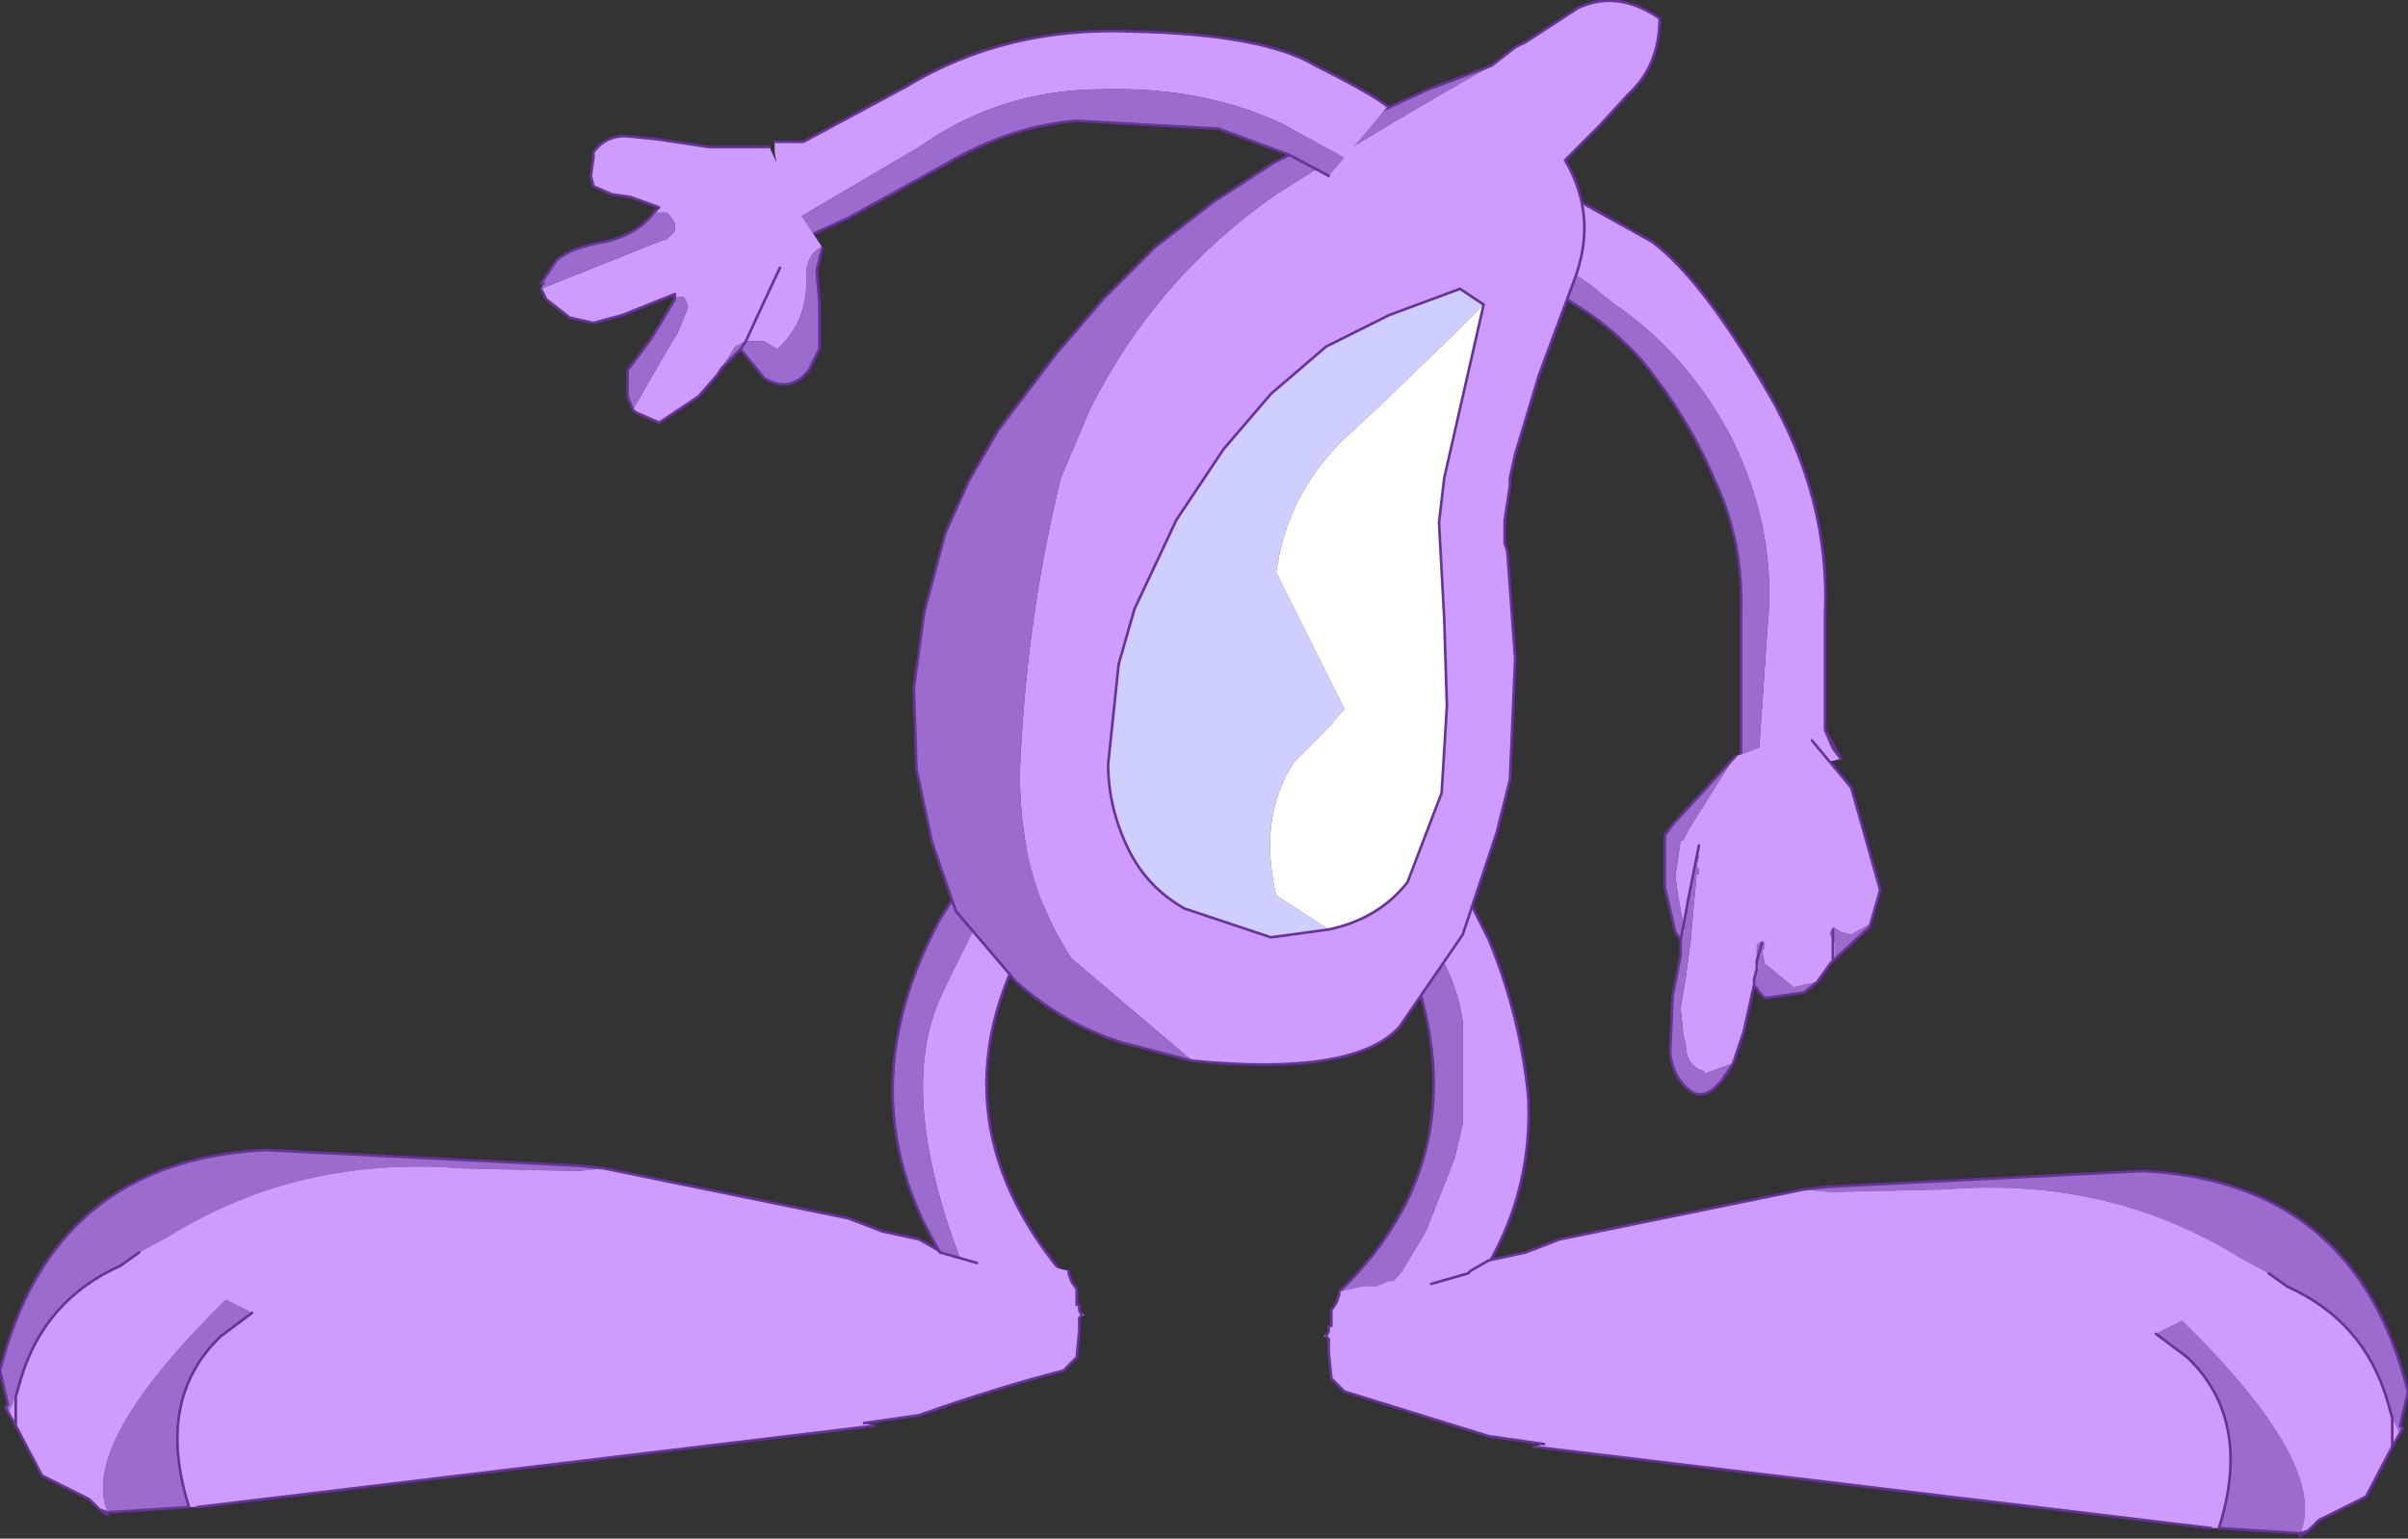
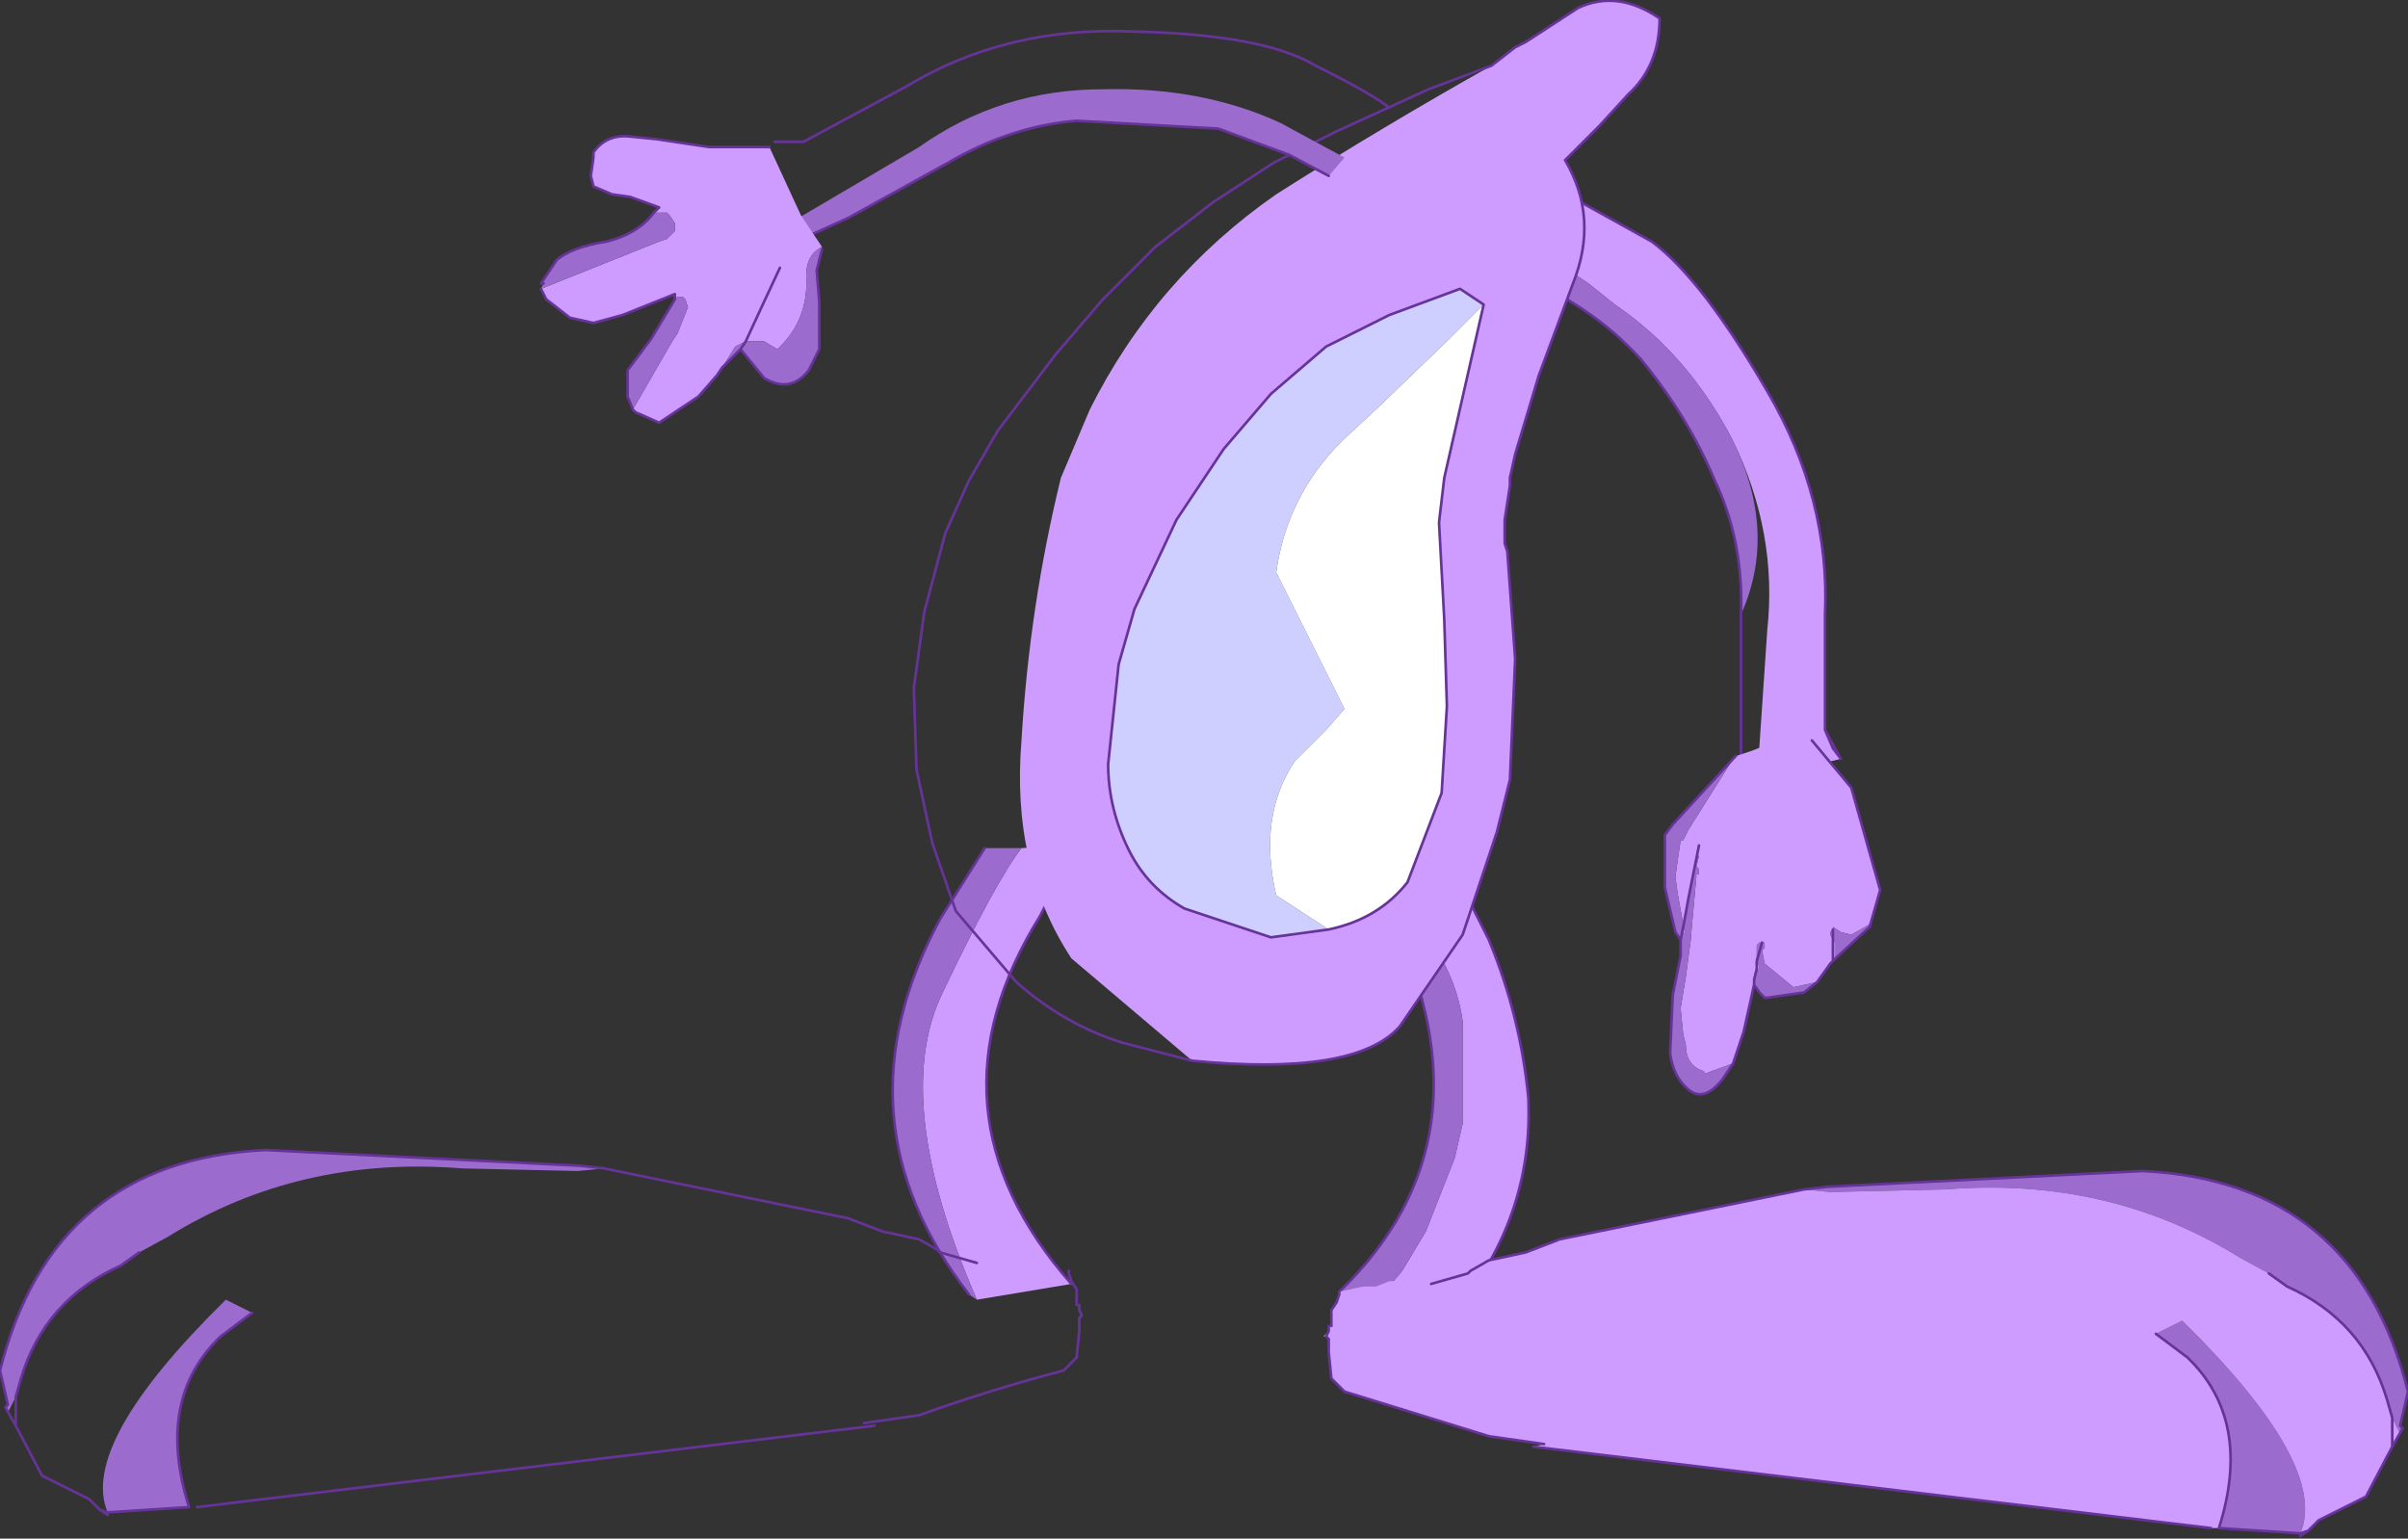
<svg xmlns="http://www.w3.org/2000/svg" height="29.3px" width="45.85px">
  <rect width="100%" height="100%" fill="#333333" stroke="none" />
  <g transform="matrix(1.0, 0.0, 0.0, 1.0, -146.8, -174.65)">
    <path d="M166.25 190.8 Q165.75 191.45 164.75 193.55 163.75 195.6 165.4 199.4 L167.2 199.1 Q164.3 195.8 166.6 192.1 L167.3 190.75 166.25 190.8" fill="#ce9cff" fill-rule="evenodd" stroke="none" />
    <path d="M165.4 199.4 Q163.75 195.6 164.75 193.55 165.75 191.45 166.25 190.8 L165.55 190.8 164.7 192.15 Q162.65 195.95 165.25 199.3 L165.4 199.4" fill="#9c6bce" fill-rule="evenodd" stroke="none" />
    <path d="M167.3 190.75 L166.6 192.1 Q164.3 195.8 167.2 199.1 M165.25 199.3 Q162.65 195.95 164.7 192.15 L165.55 190.8" fill="none" stroke="#663399" stroke-linecap="round" stroke-linejoin="round" stroke-width="0.05" />
    <path d="M174.35 190.95 L175.15 192.55 Q175.75 194.0 175.9 195.55 176.0 197.7 174.65 199.45 L174.3 199.5 172.95 199.5 173.5 198.85 173.95 198.1 174.5 196.7 174.65 196.05 174.65 194.1 Q174.55 193.35 174.1 192.65 L173.9 192.1 173.8 191.85 173.8 191.8 174.0 191.55 174.35 190.95" fill="#ce9cff" fill-rule="evenodd" stroke="none" />
    <path d="M173.8 191.85 L173.9 192.1 174.1 192.65 Q174.55 193.35 174.65 194.1 L174.65 196.05 174.5 196.7 173.95 198.1 173.5 198.85 172.95 199.5 172.9 199.5 172.5 199.35 172.3 199.25 Q175.3 196.35 173.3 192.15 L173.8 191.85" fill="#9c6bce" fill-rule="evenodd" stroke="none" />
    <path d="M174.65 199.45 Q176.0 197.7 175.9 195.55 175.75 194.0 175.15 192.55 L174.35 190.95 M173.3 192.15 Q175.3 196.35 172.3 199.25" fill="none" stroke="#663399" stroke-linecap="round" stroke-linejoin="round" stroke-width="0.05" />
    <path d="M181.55 188.55 L181.55 186.35 Q181.65 184.15 180.45 182.1 179.2 179.95 178.25 179.25 L176.9 178.5 176.45 179.65 177.05 180.05 177.55 180.45 Q178.95 181.4 179.8 183.05 180.65 184.8 180.45 186.65 L180.25 189.6 180.3 189.6 181.65 189.15 181.85 189.1 181.7 188.9 181.55 188.55" fill="#ce9cff" fill-rule="evenodd" stroke="none" />
-     <path d="M176.45 179.65 L176.25 180.1 176.95 180.55 Q177.55 180.95 178.05 181.5 178.95 182.6 179.45 183.8 180.0 184.95 179.95 186.35 L179.95 188.5 179.95 189.7 180.25 189.6 180.45 186.65 Q180.65 184.8 179.8 183.05 178.95 181.4 177.55 180.45 L177.05 180.05 176.45 179.65 M181.7 188.9 L181.55 188.55 181.7 188.9" fill="#9c6bce" fill-rule="evenodd" stroke="none" />
+     <path d="M176.45 179.65 L176.25 180.1 176.95 180.55 Q177.55 180.95 178.05 181.5 178.95 182.6 179.45 183.8 180.0 184.95 179.95 186.35 Q180.65 184.8 179.8 183.05 178.95 181.4 177.55 180.45 L177.05 180.05 176.45 179.65 M181.7 188.9 L181.55 188.55 181.7 188.9" fill="#9c6bce" fill-rule="evenodd" stroke="none" />
    <path d="M181.55 188.55 L181.55 186.35 Q181.65 184.15 180.45 182.1 179.2 179.95 178.25 179.25 L176.9 178.5 M176.25 180.1 L176.95 180.55 Q177.55 180.95 178.05 181.5 178.95 182.6 179.45 183.8 180.0 184.95 179.95 186.35 L179.95 188.5 179.95 189.7 M181.85 189.1 L181.7 188.9 181.55 188.55 Z" fill="none" stroke="#663399" stroke-linecap="round" stroke-linejoin="round" stroke-width="0.05" />
    <path d="M178.85 192.3 L178.85 192.25 178.75 191.7 178.7 191.35 178.8 190.65 178.85 190.65 178.95 190.45 179.8 189.1 179.85 189.05 180.15 188.95 180.4 188.85 181.3 188.75 182.05 189.65 182.6 191.6 182.4 192.3 182.4 192.25 182.05 192.45 181.85 192.4 181.7 192.3 181.7 192.35 181.65 192.4 181.65 192.45 181.7 192.55 181.75 192.6 181.75 192.7 181.75 192.8 181.75 192.9 181.7 192.95 181.65 193.0 181.4 193.35 180.95 193.45 180.4 193.0 180.35 192.75 180.4 192.7 180.4 192.6 180.35 192.6 180.3 192.6 180.25 192.65 180.25 192.95 180.3 193.05 180.3 193.1 180.25 193.1 180.25 192.95 180.25 193.1 180.2 193.3 180.2 193.35 180.25 193.4 180.25 193.45 180.3 193.55 180.2 193.4 180.0 194.3 179.8 194.9 179.25 195.1 179.25 195.05 Q178.9 194.95 178.9 194.55 L178.85 194.35 178.8 193.85 178.9 193.25 179.0 192.5 179.0 192.45 179.1 191.35 179.1 191.3 179.15 191.3 179.15 191.2 179.1 191.15 179.15 190.95 179.1 190.95 179.1 191.0 179.05 191.2 179.05 191.25 178.85 192.4 178.9 192.45 178.85 192.3 178.95 191.75 179.15 190.75 178.95 191.75 178.85 192.3 M181.7 192.95 L181.7 192.55 181.7 192.95 M180.2 193.35 L180.2 193.4 180.2 193.35" fill="#ce9cff" fill-rule="evenodd" stroke="none" />
    <path d="M178.8 192.55 L178.7 192.4 178.5 191.55 178.5 190.55 178.65 190.35 179.8 189.1 178.95 190.45 178.85 190.65 178.8 190.65 178.7 191.35 178.75 191.7 178.85 192.25 178.85 192.3 178.8 192.55 178.85 192.3 178.9 192.45 178.85 192.4 179.05 191.25 179.05 191.2 179.1 191.0 179.1 190.95 179.15 190.95 179.1 191.15 179.15 191.2 179.15 191.3 179.1 191.3 179.1 191.35 179.0 192.45 179.0 192.5 178.9 193.25 178.8 193.85 178.85 194.35 178.9 194.55 Q178.9 194.95 179.25 195.05 L179.25 195.1 179.8 194.9 179.6 195.2 Q179.25 195.65 178.95 195.4 178.65 195.15 178.6 194.7 L178.65 193.6 178.8 192.85 178.8 192.6 178.8 192.55 M182.4 192.3 L181.75 192.9 181.75 192.8 181.75 192.7 181.75 192.6 181.7 192.55 181.7 192.35 181.7 192.55 181.65 192.45 181.65 192.4 181.7 192.35 181.7 192.3 181.85 192.4 182.05 192.45 182.4 192.25 182.4 192.3 M181.4 193.35 L181.15 193.55 180.45 193.65 180.4 193.65 180.35 193.6 180.3 193.55 180.25 193.45 180.25 193.4 180.2 193.35 180.2 193.3 180.25 193.1 180.3 193.1 180.3 193.05 180.25 192.95 180.35 192.6 180.25 192.95 180.25 192.65 180.3 192.6 180.35 192.6 180.4 192.6 180.4 192.7 180.35 192.75 180.4 193.0 180.95 193.45 181.4 193.35" fill="#9c6bce" fill-rule="evenodd" stroke="none" />
    <path d="M179.8 189.1 L178.65 190.35 178.5 190.55 178.5 191.55 178.7 192.4 178.8 192.55 178.85 192.3 178.95 191.75 179.15 190.75 M179.8 189.1 L179.85 189.05 M181.3 188.75 L182.05 189.65 182.6 191.6 182.4 192.3 181.75 192.9 181.7 192.95 181.65 193.0 181.4 193.35 181.15 193.55 180.45 193.65 180.4 193.65 180.35 193.6 180.3 193.55 180.2 193.4 180.0 194.3 179.8 194.9 179.6 195.2 Q179.25 195.65 178.95 195.4 178.65 195.15 178.6 194.7 L178.65 193.6 178.8 192.85 178.8 192.6 178.8 192.55 M181.7 192.55 L181.7 192.95 M181.7 192.35 L181.7 192.55 M180.25 192.95 L180.25 193.1 180.2 193.3 180.2 193.35 180.2 193.4 M180.35 192.6 L180.25 192.95" fill="none" stroke="#663399" stroke-linecap="round" stroke-linejoin="round" stroke-width="0.05" />
    <path d="M147.1 201.25 L147.2 200.9 Q147.65 199.4 149.1 198.75 L149.45 198.5 150.0 198.2 Q152.5 196.65 155.6 196.9 L157.8 196.95 158.3 196.9 157.85 196.85 151.85 196.55 Q147.8 196.75 146.8 200.75 L146.95 201.4 146.9 201.45 146.95 201.55 147.1 201.25 M150.4 203.35 Q149.75 201.3 151.0 200.1 L151.6 199.65 151.1 199.4 Q148.3 202.15 148.85 203.45 L150.4 203.35" fill="#9c6bce" fill-rule="evenodd" stroke="none" />
-     <path d="M147.1 201.25 L147.1 201.8 147.1 201.25 146.95 201.55 146.9 201.45 147.1 201.8 147.6 202.75 148.5 203.2 148.7 203.4 148.85 203.45 148.7 203.4 148.85 203.5 148.85 203.45 Q148.3 202.15 151.1 199.4 L151.6 199.65 151.0 200.1 Q149.75 201.3 150.4 203.35 L150.55 203.35 163.45 201.8 163.25 201.75 164.3 201.6 Q165.7 201.1 167.05 200.75 L167.15 200.65 167.3 200.5 167.35 200.0 167.35 199.75 167.4 199.7 167.45 199.7 167.35 199.6 167.35 199.5 167.3 199.5 167.3 199.45 167.3 199.3 167.3 199.2 167.2 199.05 167.15 198.9 167.15 198.85 166.7 198.75 166.45 198.75 166.2 198.65 165.35 198.6 165.65 198.8 165.4 198.7 164.7 198.5 164.65 198.45 164.3 198.25 163.6 198.1 162.95 197.85 158.3 196.9 157.8 196.95 155.6 196.9 Q152.5 196.65 150.0 198.2 L149.45 198.5 149.1 198.75 Q147.65 199.4 147.2 200.9 L147.1 201.25 M167.4 199.7 L167.35 199.6 167.4 199.7" fill="#ce9cff" fill-rule="evenodd" stroke="none" />
    <path d="M147.1 201.8 L147.1 201.25 147.2 200.9 Q147.65 199.4 149.1 198.75 L149.45 198.5 M158.3 196.9 L162.95 197.85 163.6 198.1 164.3 198.25 164.65 198.45 164.7 198.5 165.4 198.7 M167.15 198.85 L167.15 198.9 167.2 199.05 167.3 199.2 167.3 199.3 167.3 199.45 167.3 199.5 M167.35 199.5 L167.35 199.6 167.4 199.7 167.35 199.75 167.35 200.0 167.3 200.5 167.15 200.65 167.05 200.75 Q165.7 201.1 164.3 201.6 L163.25 201.75 M163.45 201.8 L150.55 203.35 M150.4 203.35 Q149.75 201.3 151.0 200.1 L151.6 199.65 M148.85 203.45 L148.7 203.4 148.5 203.2 147.6 202.75 147.1 201.8 146.9 201.45 146.95 201.4 146.8 200.75 Q147.8 196.75 151.85 196.55 L157.85 196.85 158.3 196.9 M148.85 203.45 L150.4 203.35 M148.7 203.4 L148.85 203.5" fill="none" stroke="#663399" stroke-linecap="round" stroke-linejoin="round" stroke-width="0.05" />
    <path d="M181.15 197.3 L181.6 197.25 187.6 196.95 Q191.65 197.15 192.65 201.15 L192.5 201.8 192.55 201.85 192.5 201.95 192.35 201.65 192.25 201.3 Q191.8 199.8 190.35 199.15 L190.0 198.9 189.45 198.6 Q186.95 197.05 183.85 197.3 L181.65 197.35 181.15 197.3 M190.6 203.85 L189.05 203.75 Q189.7 201.7 188.45 200.5 L187.85 200.05 188.35 199.8 Q191.15 202.55 190.6 203.85" fill="#9c6bce" fill-rule="evenodd" stroke="none" />
    <path d="M181.15 197.3 L181.65 197.35 183.85 197.3 Q186.95 197.05 189.45 198.6 L190.0 198.9 190.35 199.15 Q191.8 199.8 192.25 201.3 L192.35 201.65 192.5 201.95 192.55 201.85 192.35 202.2 191.85 203.15 190.95 203.6 190.75 203.8 190.6 203.9 190.6 203.85 Q191.15 202.55 188.35 199.8 L187.85 200.05 188.45 200.5 Q189.7 201.7 189.05 203.75 L188.9 203.75 176.0 202.2 176.2 202.15 175.15 202.0 172.4 201.15 172.3 201.05 172.15 200.9 172.1 200.4 172.1 200.15 172.05 200.1 172.0 200.1 172.1 200.0 172.1 199.9 172.15 199.9 172.15 199.85 172.15 199.7 172.15 199.6 172.25 199.45 172.3 199.3 172.3 199.25 172.75 199.15 173.0 199.15 173.25 199.05 174.1 199.0 173.8 199.2 174.05 199.1 174.75 198.9 174.8 198.85 175.15 198.65 175.85 198.5 176.5 198.25 181.15 197.3 M192.35 201.65 L192.35 202.2 192.35 201.65 M190.75 203.8 L190.6 203.85 190.75 203.8 M172.05 200.1 L172.1 200.0 172.05 200.1" fill="#ce9cff" fill-rule="evenodd" stroke="none" />
    <path d="M192.55 201.85 L192.5 201.8 192.65 201.15 Q191.65 197.15 187.6 196.95 L181.6 197.25 181.15 197.3 176.5 198.25 175.85 198.5 175.15 198.65 174.8 198.85 174.75 198.9 174.05 199.1 M190.0 198.9 L190.35 199.15 Q191.8 199.8 192.25 201.3 L192.35 201.65 192.35 202.2 191.85 203.15 190.95 203.6 190.75 203.8 190.6 203.9 M192.55 201.85 L192.35 202.2 M190.6 203.85 L189.05 203.75 Q189.7 201.7 188.45 200.5 L187.85 200.05 M188.9 203.75 L176.0 202.2 M176.2 202.15 L175.15 202.0 172.4 201.15 172.3 201.05 172.15 200.9 172.1 200.4 172.1 200.15 172.05 200.1 172.1 200.0 172.1 199.9 M172.15 199.9 L172.15 199.85 172.15 199.7 172.15 199.6 172.25 199.45 172.3 199.3 172.3 199.25 M190.6 203.85 L190.75 203.8" fill="none" stroke="#663399" stroke-linecap="round" stroke-linejoin="round" stroke-width="0.05" />
    <path d="M175.2 175.9 L175.65 175.55 175.85 175.45 176.85 174.8 Q177.6 174.45 178.4 175.0 178.4 175.9 177.8 176.45 L177.25 177.05 176.6 177.7 Q177.25 178.8 176.75 180.05 L176.1 181.8 175.65 183.3 175.55 183.75 175.55 183.9 175.45 184.55 175.45 185.0 175.5 185.15 175.65 187.2 175.55 189.5 175.3 190.5 174.65 192.45 173.45 194.2 Q172.6 195.15 169.5 194.85 L167.2 192.9 Q166.05 191.15 166.25 188.75 166.4 186.2 167.0 183.75 L167.55 182.45 Q168.8 179.95 171.1 178.35 173.15 177.05 175.2 175.9 M175.05 180.45 L174.6 180.15 173.25 180.65 172.05 181.25 171.0 182.15 170.1 183.2 169.2 184.55 168.4 186.25 168.1 187.3 167.9 189.2 Q167.9 190.05 168.3 190.85 168.65 191.55 169.35 191.95 L171.0 192.5 172.1 192.35 Q173.05 192.15 173.6 191.45 L174.25 189.75 174.35 188.1 174.3 186.45 174.2 184.6 174.3 183.75 175.05 180.45" fill="#ce9cff" fill-rule="evenodd" stroke="none" />
-     <path d="M169.5 194.85 L168.15 194.5 Q167.05 194.15 166.15 193.35 L165.0 192.0 164.55 190.7 164.25 189.3 164.2 187.75 164.4 186.3 164.8 184.8 165.25 183.8 165.8 182.85 166.9 181.4 167.8 180.35 168.8 179.35 169.9 178.5 171.05 177.75 172.25 177.15 174.0 176.35 175.2 175.9 Q173.15 177.05 171.1 178.35 168.8 179.95 167.55 182.45 L167.0 183.75 Q166.4 186.2 166.25 188.75 166.05 191.15 167.2 192.9 L169.5 194.85" fill="#9c6bce" fill-rule="evenodd" stroke="none" />
    <path d="M172.1 192.35 L171.0 192.5 169.35 191.95 Q168.65 191.55 168.3 190.85 167.9 190.05 167.9 189.2 L168.1 187.3 168.4 186.25 169.2 184.55 170.1 183.2 171.0 182.15 172.05 181.25 173.25 180.65 174.6 180.15 175.05 180.45 174.4 181.1 173.05 182.4 172.35 183.05 Q171.3 184.1 171.1 185.55 L172.4 188.15 172.05 188.55 171.7 188.9 171.45 189.15 Q170.75 190.2 171.1 191.7 L172.1 192.35" fill="#ceceff" fill-rule="evenodd" stroke="none" />
    <path d="M175.05 180.45 L174.3 183.75 174.2 184.6 174.3 186.45 174.35 188.1 174.25 189.75 173.6 191.45 Q173.05 192.15 172.1 192.35 L171.1 191.7 Q170.75 190.2 171.45 189.15 L171.7 188.9 172.05 188.55 172.4 188.15 171.1 185.55 Q171.3 184.1 172.35 183.05 L173.05 182.4 174.4 181.1 175.05 180.45" fill="#ffffff" fill-rule="evenodd" stroke="none" />
    <path d="M169.5 194.85 L168.15 194.5 Q167.05 194.15 166.15 193.35 L165.0 192.0 164.55 190.7 164.25 189.3 164.2 187.75 164.4 186.3 164.8 184.8 165.25 183.8 165.8 182.85 166.9 181.4 167.8 180.35 168.8 179.35 169.9 178.5 171.05 177.75 172.25 177.15 174.0 176.35 175.2 175.9 175.65 175.55 175.85 175.45 176.85 174.8 Q177.6 174.45 178.4 175.0 178.4 175.9 177.8 176.45 L177.25 177.05 176.6 177.7 Q177.25 178.8 176.75 180.05 L176.1 181.8 175.65 183.3 175.55 183.75 175.55 183.9 175.45 184.55 175.45 185.0 175.5 185.15 175.65 187.2 175.55 189.5 175.3 190.5 174.65 192.45 173.45 194.2 Q172.6 195.15 169.5 194.85 M172.1 192.35 L171.0 192.5 169.35 191.95 Q168.65 191.55 168.3 190.85 167.9 190.05 167.9 189.2 L168.1 187.3 168.4 186.25 169.2 184.55 170.1 183.2 171.0 182.15 172.05 181.25 173.25 180.65 174.6 180.15 175.05 180.45 174.3 183.75 174.2 184.6 174.3 186.45 174.35 188.1 174.25 189.75 173.6 191.45 Q173.05 192.15 172.1 192.35" fill="none" stroke="#663399" stroke-linecap="round" stroke-linejoin="round" stroke-width="0.05" />
-     <path d="M172.4 177.65 L171.75 177.3 171.2 177.0 Q169.7 176.3 167.8 176.35 165.85 176.35 164.3 177.45 L161.75 178.95 161.8 178.95 161.55 177.55 161.55 177.35 161.7 177.35 162.1 177.35 164.05 176.3 Q165.95 175.15 168.35 175.25 170.85 175.3 171.85 175.9 172.95 176.45 173.25 176.7 L173.2 176.7 172.4 177.65" fill="#ce9cff" fill-rule="evenodd" stroke="none" />
    <path d="M172.1 178.0 L171.35 177.6 170.0 177.1 167.3 176.95 Q166.05 177.05 164.85 177.75 L162.95 178.8 161.85 179.3 161.75 178.95 164.3 177.45 Q165.85 176.35 167.8 176.35 169.7 176.3 171.2 177.0 L171.75 177.3 172.4 177.65 172.1 178.0 M162.1 177.35 L161.7 177.35 162.1 177.35" fill="#9c6bce" fill-rule="evenodd" stroke="none" />
    <path d="M161.85 179.3 L162.95 178.8 164.85 177.75 Q166.05 177.05 167.3 176.95 L170.0 177.1 171.35 177.6 172.1 178.0 M173.25 176.7 Q172.95 176.45 171.85 175.9 170.85 175.3 168.35 175.25 165.95 175.15 164.05 176.3 L162.1 177.35 161.7 177.35 161.55 177.35" fill="none" stroke="#663399" stroke-linecap="round" stroke-linejoin="round" stroke-width="0.05" />
    <path d="M161.45 177.45 L162.05 178.75 162.45 179.35 Q162.15 179.5 162.15 179.9 162.2 180.75 161.6 181.3 L161.35 181.15 161.0 181.15 161.3 180.5 161.65 179.75 161.3 180.5 161.0 181.15 160.8 181.25 160.55 181.65 160.45 181.8 160.1 182.2 159.35 182.7 158.9 182.5 158.85 182.45 159.6 181.15 159.7 181.0 159.9 180.5 159.85 180.35 159.8 180.3 159.75 180.3 159.7 180.3 159.65 180.35 159.65 180.25 158.65 180.65 158.1 180.8 157.65 180.7 157.2 180.35 157.1 180.15 159.35 179.25 159.5 179.2 159.65 179.05 159.65 178.9 159.55 178.75 159.5 178.7 159.35 178.7 159.25 178.7 159.35 178.6 158.8 178.4 158.45 178.35 158.1 178.2 158.05 178.0 158.1 177.65 158.1 177.55 Q158.35 177.2 158.8 177.25 L159.3 177.3 160.3 177.45 161.45 177.45" fill="#ce9cff" fill-rule="evenodd" stroke="none" />
    <path d="M162.45 179.35 L162.45 179.4 162.35 179.8 162.4 180.4 162.4 181.3 162.2 181.7 Q161.85 182.15 161.35 181.85 L160.9 181.3 160.55 181.65 160.8 181.25 161.0 181.15 161.35 181.15 161.6 181.3 Q162.2 180.75 162.15 179.9 162.15 179.5 162.45 179.35 M158.85 182.45 L158.75 182.2 158.75 182.15 158.75 181.7 159.2 181.1 159.65 180.35 159.7 180.3 159.75 180.3 159.8 180.3 159.85 180.35 159.9 180.5 159.7 181.0 159.6 181.15 158.85 182.45 M157.1 180.15 L157.15 180.05 157.1 180.05 157.4 179.6 Q157.7 179.35 158.35 179.25 158.95 179.1 159.25 178.7 L159.35 178.7 159.5 178.7 159.55 178.75 159.65 178.9 159.65 179.05 159.5 179.2 159.35 179.25 157.1 180.15 M160.9 181.3 L161.0 181.15 160.9 181.3" fill="#9c6bce" fill-rule="evenodd" stroke="none" />
    <path d="M162.45 179.4 L162.35 179.8 162.4 180.4 162.4 181.3 162.2 181.7 Q161.85 182.15 161.35 181.85 L160.9 181.3 160.55 181.65 160.45 181.8 160.1 182.2 159.35 182.7 158.9 182.5 158.85 182.45 158.75 182.2 158.75 182.15 158.75 181.7 159.2 181.1 159.65 180.35 159.65 180.25 158.65 180.65 158.1 180.8 157.65 180.7 157.2 180.35 157.1 180.15 M157.15 180.05 L157.1 180.05 157.4 179.6 Q157.7 179.35 158.35 179.25 158.95 179.1 159.25 178.7 L159.35 178.6 158.8 178.4 158.45 178.35 158.1 178.2 158.05 178.0 158.1 177.65 158.1 177.55 Q158.35 177.2 158.8 177.25 L159.3 177.3 160.3 177.45 161.45 177.45 M161.0 181.15 L160.9 181.3 M161.0 181.15 L161.3 180.5 161.65 179.75" fill="none" stroke="#663399" stroke-linecap="round" stroke-linejoin="round" stroke-width="0.05" />
  </g>
</svg>